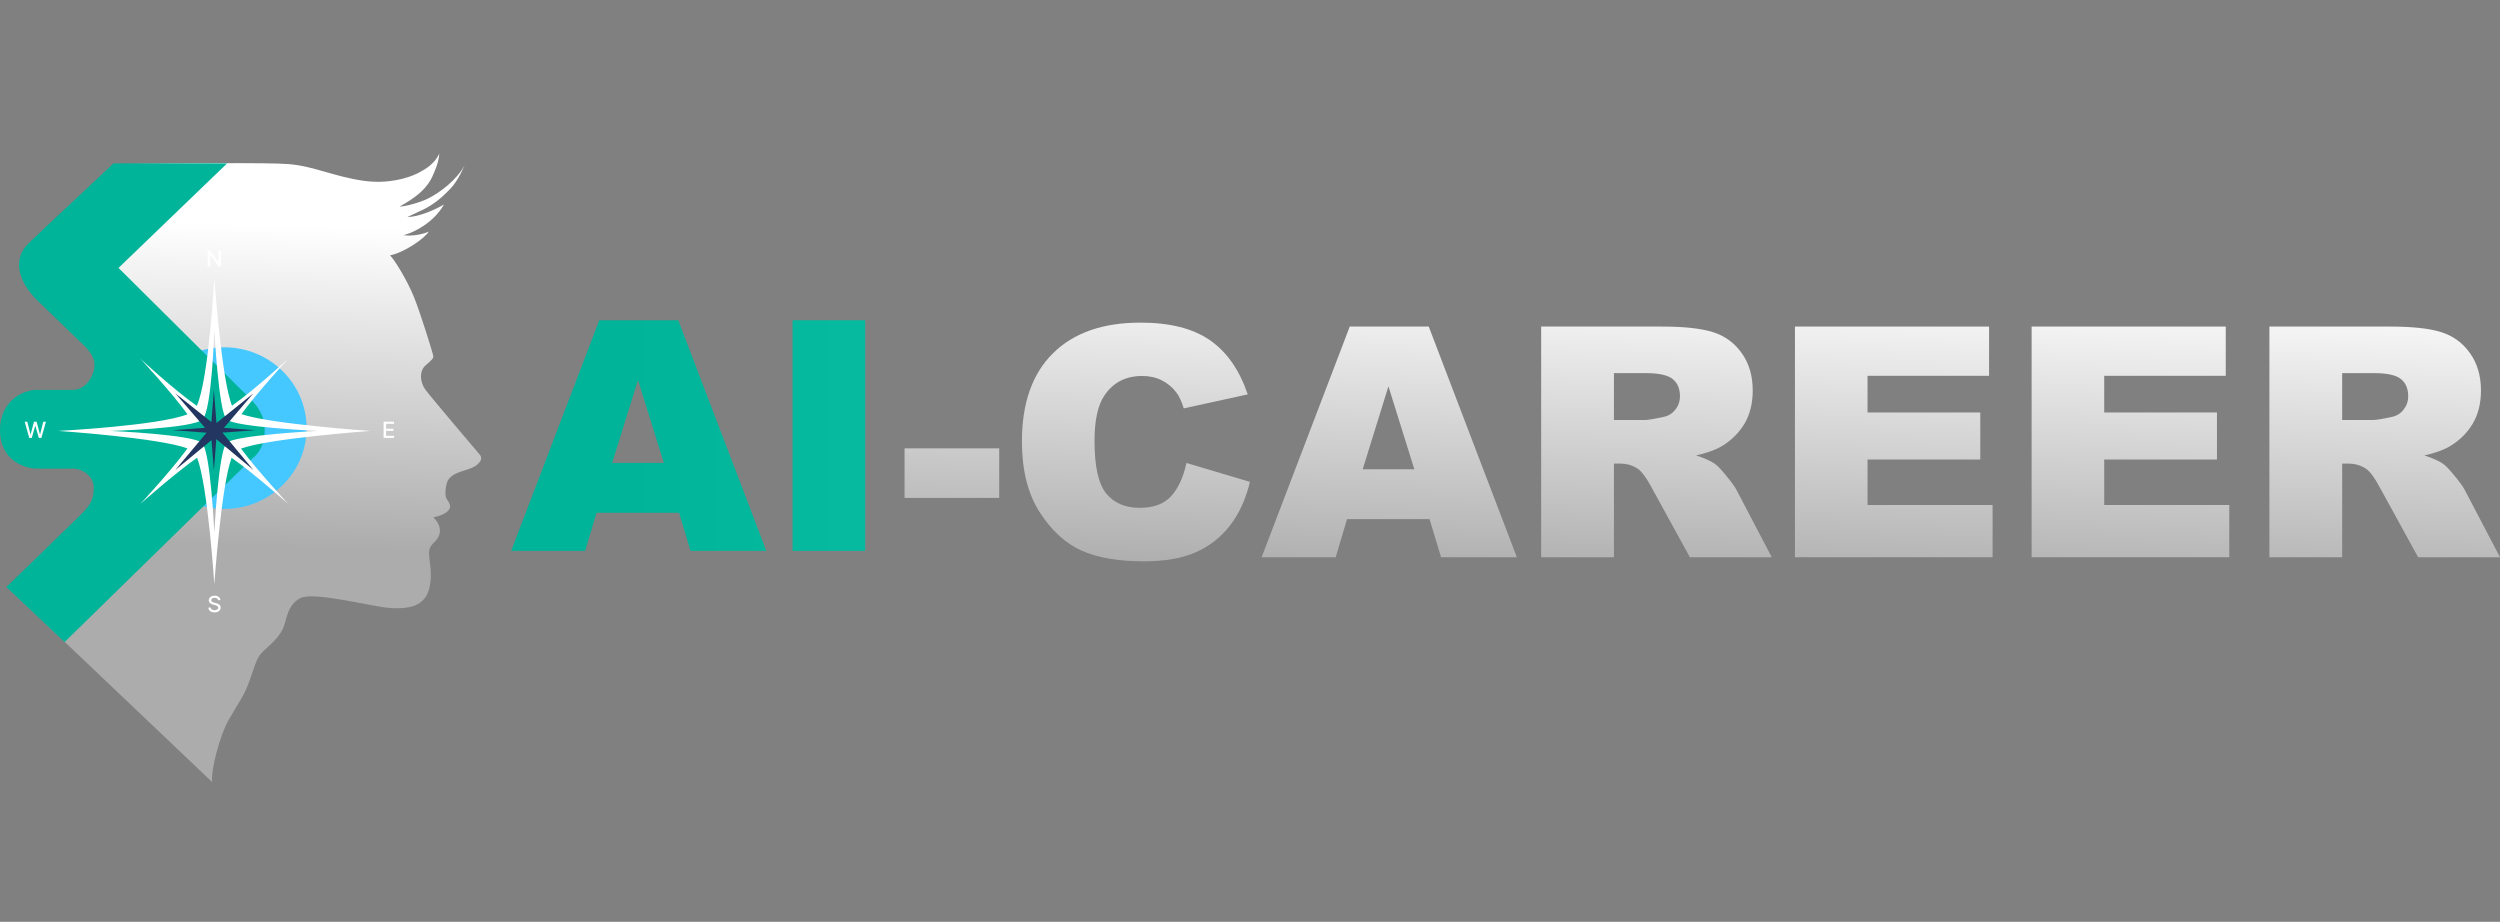
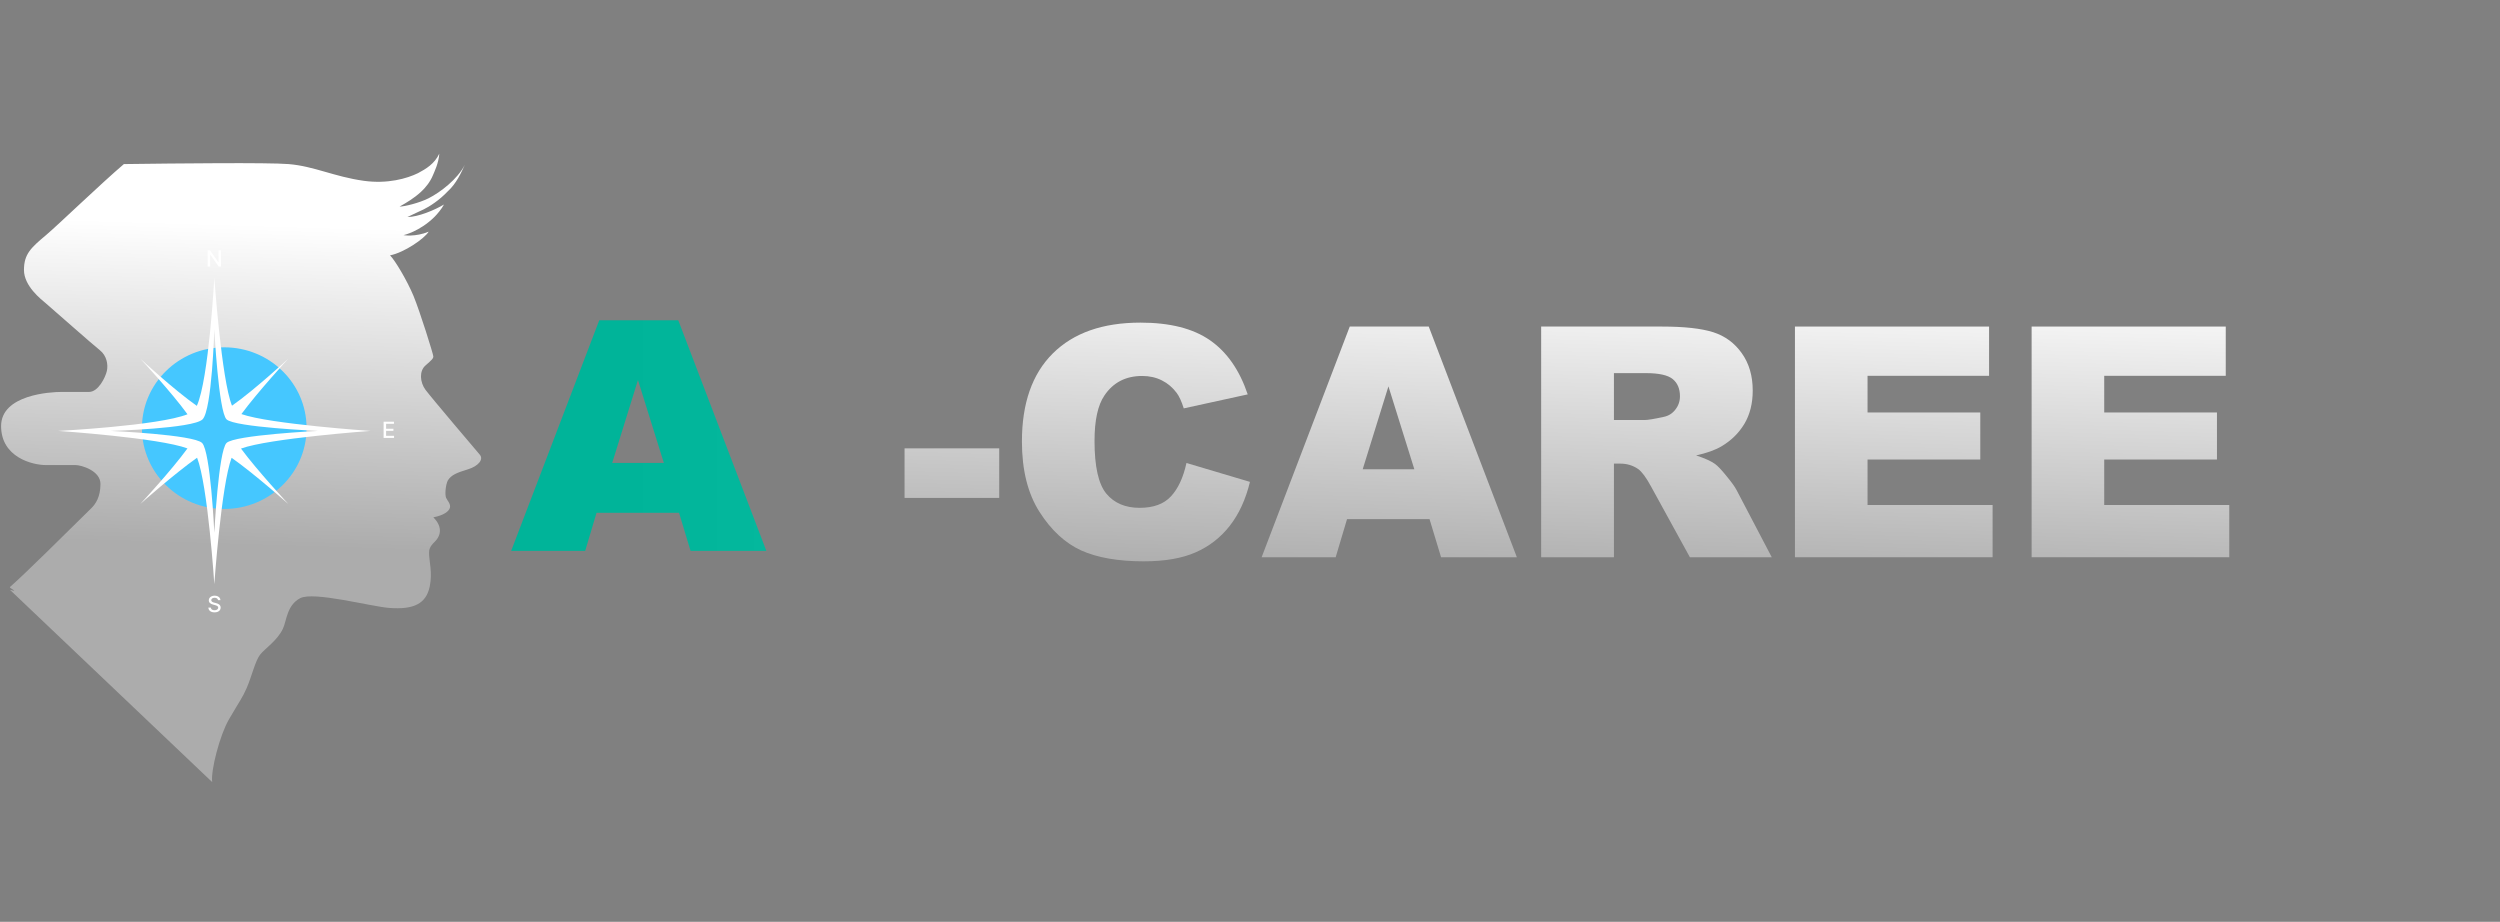
<svg xmlns="http://www.w3.org/2000/svg" width="179" height="66" viewBox="0 0 179 66" fill="none">
  <rect x="0" y="0" width="179" height="66" fill="#808080" stroke="none" />
  <path d="M16.391 51.51C15.74 52.627 15.076 55.185 15.194 56L0.712 42.231C1.446 42.43 0.626 42.106 0.712 42.031C1.853 41.033 4.805 38.09 6.533 36.394C6.838 36.094 7.193 35.595 7.193 34.647C7.193 33.7 5.821 33.3 5.415 33.3H3.292C2.338 33.3 0.079 32.752 0.079 30.507C0.079 28.262 3.608 28.062 4.409 28.062H6.38C7.041 28.062 7.549 27.014 7.651 26.565C7.752 26.116 7.651 25.468 7.143 25.069C6.634 24.67 3.647 22.026 3.292 21.726C2.936 21.427 1.716 20.479 1.716 19.331C1.716 18.184 2.224 17.735 3.292 16.837C4.145 16.119 7.21 13.162 8.87 11.748C12.63 11.698 19.196 11.629 20.659 11.748C22.489 11.898 23.912 12.646 26.046 12.946C27.753 13.185 29.151 12.779 29.93 12.397C30.489 12.098 31.099 11.748 31.455 11C31.404 11.698 31.099 12.297 30.998 12.547C30.803 13.024 30.462 13.445 30.134 13.744C29.642 14.193 29.14 14.492 28.609 14.792C28.937 14.792 30.004 14.542 30.693 14.193C31.517 13.775 32.748 12.846 33.284 11.798C33.03 12.347 32.675 13.145 32.065 13.694C31.455 14.343 30.744 14.792 30.337 14.991C30.173 15.072 29.676 15.29 29.168 15.54C29.93 15.54 31.127 15.041 31.788 14.642C31.635 14.941 31.309 15.334 31.099 15.54C30.032 16.588 28.891 16.837 28.891 16.837C28.891 16.837 29.727 16.987 30.693 16.588C30.388 17.087 28.942 18.084 27.926 18.284C28.282 18.633 29.145 20.08 29.603 21.177C30.06 22.275 31.026 25.368 31.026 25.518C31.026 25.667 30.924 25.767 30.467 26.166C30.009 26.565 30.06 27.364 30.467 27.912C30.873 28.461 34.232 32.416 34.351 32.552C34.656 32.901 34.227 33.382 33.516 33.6C32.703 33.849 32.319 33.999 32.065 34.398C31.912 34.697 31.839 35.396 31.94 35.645C32.008 35.812 32.285 36.078 32.217 36.344C32.149 36.61 31.788 36.892 31.026 37.042C31.635 37.641 31.638 38.287 31.127 38.788C30.771 39.138 30.721 39.337 30.721 39.587C30.721 40.185 30.975 40.983 30.771 41.981C30.517 43.228 29.626 43.66 27.875 43.528C26.554 43.428 22.461 42.328 21.495 42.829C20.53 43.331 20.526 44.453 20.253 45.024C19.846 45.873 18.983 46.421 18.627 46.87C18.271 47.319 18.035 48.408 17.661 49.265C17.356 49.963 17.204 50.113 16.391 51.51Z" fill="url(#paint0_linear_1707_26784)" />
  <path d="M16.056 36.442C19.312 36.442 21.951 33.851 21.951 30.655C21.951 27.459 19.312 24.868 16.056 24.868C12.801 24.868 10.162 27.459 10.162 30.655C10.162 33.851 12.801 36.442 16.056 36.442Z" fill="#45C7FF" />
-   <path d="M0.457 42.031L4.624 45.972C8.994 41.699 18.09 32.802 18.09 32.802C18.09 32.802 18.954 32.253 18.954 30.806C18.954 29.359 17.988 28.611 17.125 27.763C16.434 27.084 11.078 21.759 8.486 19.182L16.261 11.698H8.13C6.606 13.145 3.09 16.398 2.033 17.436C0.711 18.733 1.575 20.429 2.642 21.477C3.709 22.524 5.437 24.171 6.047 24.77C6.657 25.368 6.885 25.917 6.708 26.566C6.531 27.214 5.996 27.913 5.234 27.913H2.642C1.626 27.913 0 28.711 0 30.806C0 32.901 1.677 33.55 2.642 33.55H5.234C5.844 33.55 6.708 34.049 6.708 34.897C6.708 35.745 6.555 36.094 5.691 36.942C5 37.621 1.914 40.618 0.457 42.031Z" fill="url(#paint1_linear_1707_26784)" />
  <path d="M15.61 42.971C15.604 42.917 15.579 42.876 15.534 42.846C15.489 42.816 15.433 42.801 15.365 42.801C15.317 42.801 15.275 42.809 15.239 42.824C15.204 42.839 15.177 42.859 15.157 42.885C15.138 42.911 15.128 42.94 15.128 42.973C15.128 43.001 15.135 43.024 15.148 43.044C15.161 43.065 15.179 43.081 15.2 43.095C15.222 43.108 15.246 43.119 15.271 43.128C15.296 43.137 15.32 43.144 15.343 43.15L15.458 43.179C15.496 43.188 15.535 43.201 15.575 43.216C15.614 43.232 15.651 43.252 15.685 43.277C15.719 43.303 15.746 43.334 15.767 43.372C15.788 43.409 15.799 43.454 15.799 43.506C15.799 43.572 15.781 43.63 15.747 43.681C15.712 43.732 15.662 43.772 15.597 43.802C15.532 43.831 15.453 43.846 15.361 43.846C15.272 43.846 15.196 43.832 15.131 43.805C15.066 43.777 15.016 43.738 14.979 43.687C14.943 43.636 14.922 43.576 14.918 43.506H15.098C15.101 43.548 15.115 43.583 15.139 43.611C15.164 43.638 15.195 43.659 15.233 43.673C15.272 43.686 15.314 43.692 15.36 43.692C15.41 43.692 15.455 43.685 15.494 43.669C15.534 43.653 15.565 43.631 15.588 43.603C15.61 43.575 15.622 43.542 15.622 43.504C15.622 43.47 15.612 43.442 15.592 43.42C15.572 43.398 15.545 43.38 15.511 43.365C15.478 43.351 15.44 43.338 15.398 43.327L15.258 43.29C15.163 43.265 15.088 43.227 15.033 43.178C14.978 43.129 14.95 43.064 14.95 42.983C14.95 42.916 14.969 42.858 15.006 42.808C15.043 42.758 15.093 42.719 15.156 42.692C15.219 42.664 15.29 42.65 15.37 42.65C15.45 42.65 15.52 42.664 15.581 42.691C15.643 42.719 15.691 42.757 15.727 42.805C15.762 42.853 15.781 42.908 15.782 42.971H15.61Z" fill="white" />
  <path d="M15.822 17.921V19.082H15.659L15.057 18.231H15.046V19.082H14.868V17.921H15.033L15.635 18.774H15.646V17.921H15.822Z" fill="white" />
-   <path d="M2.094 31.355L1.766 30.194H1.953L2.184 31.093H2.195L2.434 30.194H2.62L2.86 31.093H2.871L3.101 30.194H3.289L2.96 31.355H2.781L2.532 30.485H2.523L2.274 31.355H2.094Z" fill="white" />
  <path d="M27.466 31.355V30.194H28.207V30.344H27.644V30.698H28.169V30.848H27.644V31.204H28.214V31.355H27.466Z" fill="white" />
  <path d="M15.345 19.879C15.345 19.879 15.859 27.192 16.611 29.049C18.236 27.912 20.642 25.681 20.644 25.68C20.644 25.68 18.45 28.063 17.284 29.648C19.324 30.367 26.524 30.854 26.524 30.854C26.524 30.854 19.259 31.383 17.256 32.118C18.415 33.69 20.644 36.085 20.644 36.085C20.642 36.083 18.191 33.907 16.583 32.777C15.842 34.732 15.345 41.83 15.345 41.83C15.345 41.83 14.883 34.736 14.111 32.773C12.504 33.903 10.048 36.083 10.046 36.085C10.046 36.085 12.272 33.691 13.422 32.107C11.39 31.346 4.166 30.854 4.166 30.854C4.166 30.854 11.368 30.482 13.425 29.662C12.276 28.078 10.046 25.68 10.046 25.68C10.047 25.681 12.467 27.924 14.092 29.059C14.954 27.168 15.345 19.879 15.345 19.879ZM15.345 23.57C15.345 23.57 15.176 29.364 14.502 30.027C13.827 30.689 7.926 30.854 7.926 30.854C7.926 30.854 13.861 31.119 14.468 31.715C15.075 32.311 15.345 38.136 15.345 38.138C15.345 38.136 15.645 32.282 16.222 31.715C16.799 31.149 22.762 30.854 22.764 30.854C22.762 30.854 16.795 30.589 16.222 30.027C15.648 29.463 15.345 23.57 15.345 23.57Z" fill="white" />
-   <path d="M15.499 30.288L18.142 28.162L16.034 30.635L18.261 30.802L15.925 30.976L18.142 33.65L15.489 31.443L15.314 33.695L15.145 31.512L12.552 33.65L14.787 30.982L12.367 30.802L14.678 30.629L12.552 28.162L15.135 30.221L15.314 27.908L15.499 30.288Z" fill="#233661" />
  <path d="M48.62 36.718H42.712L41.899 39.444H36.598L42.907 22.929H48.563L54.871 39.444H49.444L48.62 36.718ZM47.532 33.147L45.678 27.21L43.834 33.147H47.532Z" fill="url(#paint2_linear_1707_26784)" />
-   <path d="M56.749 22.929H61.947V39.444H56.749V22.929Z" fill="url(#paint3_linear_1707_26784)" />
+   <path d="M56.749 22.929H61.947V39.444V22.929Z" fill="url(#paint3_linear_1707_26784)" />
  <path d="M64.766 32.102H71.544V35.651H64.766V32.102Z" fill="url(#paint4_linear_1707_26784)" />
  <path d="M84.951 33.15L89.497 34.502C89.192 35.756 88.711 36.804 88.054 37.645C87.398 38.486 86.581 39.121 85.604 39.549C84.635 39.977 83.398 40.191 81.894 40.191C80.07 40.191 78.578 39.932 77.418 39.414C76.265 38.888 75.269 37.968 74.429 36.654C73.59 35.339 73.17 33.657 73.17 31.606C73.17 28.872 73.906 26.773 75.379 25.308C76.86 23.836 78.952 23.1 81.654 23.1C83.768 23.1 85.428 23.521 86.635 24.362C87.848 25.203 88.749 26.495 89.337 28.238L84.757 29.24C84.597 28.737 84.429 28.369 84.253 28.136C83.963 27.745 83.608 27.445 83.188 27.235C82.768 27.024 82.299 26.919 81.78 26.919C80.604 26.919 79.704 27.385 79.078 28.316C78.605 29.007 78.368 30.093 78.368 31.572C78.368 33.405 78.65 34.663 79.215 35.347C79.78 36.023 80.574 36.361 81.597 36.361C82.589 36.361 83.337 36.087 83.841 35.538C84.352 34.99 84.722 34.194 84.951 33.15Z" fill="url(#paint5_linear_1707_26784)" />
  <path d="M102.355 37.172H96.447L95.634 39.898H90.333L96.642 23.382H102.298L108.607 39.898H103.18L102.355 37.172ZM101.267 33.6L99.412 27.663L97.569 33.6H101.267Z" fill="url(#paint6_linear_1707_26784)" />
  <path d="M110.347 39.898V23.382H118.992C120.595 23.382 121.82 23.517 122.667 23.787C123.514 24.058 124.198 24.561 124.717 25.297C125.236 26.026 125.495 26.916 125.495 27.967C125.495 28.883 125.297 29.676 124.9 30.344C124.503 31.005 123.957 31.542 123.262 31.955C122.82 32.218 122.213 32.436 121.442 32.609C122.06 32.812 122.511 33.014 122.793 33.217C122.984 33.352 123.259 33.642 123.617 34.085C123.984 34.528 124.228 34.87 124.35 35.11L126.858 39.898H120.995L118.225 34.851C117.873 34.197 117.56 33.773 117.286 33.578C116.912 33.322 116.488 33.195 116.015 33.195H115.557V39.898H110.347ZM115.557 30.074H117.744C117.98 30.074 118.438 29.999 119.118 29.849C119.461 29.781 119.74 29.608 119.953 29.33C120.175 29.052 120.285 28.733 120.285 28.373C120.285 27.839 120.114 27.43 119.77 27.145C119.427 26.859 118.782 26.716 117.835 26.716H115.557V30.074Z" fill="url(#paint7_linear_1707_26784)" />
  <path d="M128.518 23.382H142.418V26.908H133.716V29.533H141.788V32.902H133.716V36.158H142.67V39.898H128.518V23.382Z" fill="url(#paint8_linear_1707_26784)" />
  <path d="M145.464 23.382H159.364V26.908H150.662V29.533H158.734V32.902H150.662V36.158H159.616V39.898H145.464V23.382Z" fill="url(#paint9_linear_1707_26784)" />
-   <path d="M162.489 39.898V23.382H171.134C172.737 23.382 173.962 23.517 174.809 23.787C175.657 24.058 176.34 24.561 176.859 25.297C177.378 26.026 177.637 26.916 177.637 27.967C177.637 28.883 177.439 29.676 177.042 30.344C176.645 31.005 176.099 31.542 175.405 31.955C174.962 32.218 174.355 32.436 173.584 32.609C174.203 32.812 174.653 33.014 174.935 33.217C175.126 33.352 175.401 33.642 175.76 34.085C176.126 34.528 176.37 34.87 176.492 35.11L179 39.898H173.138L170.367 34.851C170.016 34.197 169.703 33.773 169.428 33.578C169.054 33.322 168.63 33.195 168.157 33.195H167.699V39.898H162.489ZM167.699 30.074H169.886C170.123 30.074 170.581 29.999 171.26 29.849C171.603 29.781 171.882 29.608 172.096 29.33C172.317 29.052 172.428 28.733 172.428 28.373C172.428 27.839 172.256 27.43 171.913 27.145C171.569 26.859 170.924 26.716 169.978 26.716H167.699V30.074Z" fill="url(#paint10_linear_1707_26784)" />
  <defs>
    <linearGradient id="paint0_linear_1707_26784" x1="141.133" y1="19.786" x2="140.435" y2="42.811" gradientUnits="userSpaceOnUse">
      <stop stop-color="white" />
      <stop offset="1" stop-color="#ACACAC" />
    </linearGradient>
    <linearGradient id="paint1_linear_1707_26784" x1="44.69" y1="36.085" x2="204.503" y2="36.085" gradientUnits="userSpaceOnUse">
      <stop stop-color="#00B499" />
      <stop offset="1" stop-color="#3CF0D5" />
    </linearGradient>
    <linearGradient id="paint2_linear_1707_26784" x1="44.69" y1="36.085" x2="204.503" y2="36.085" gradientUnits="userSpaceOnUse">
      <stop stop-color="#00B499" />
      <stop offset="1" stop-color="#3CF0D5" />
    </linearGradient>
    <linearGradient id="paint3_linear_1707_26784" x1="44.69" y1="36.085" x2="204.503" y2="36.085" gradientUnits="userSpaceOnUse">
      <stop stop-color="#00B499" />
      <stop offset="1" stop-color="#3CF0D5" />
    </linearGradient>
    <linearGradient id="paint4_linear_1707_26784" x1="141.133" y1="19.786" x2="140.435" y2="42.811" gradientUnits="userSpaceOnUse">
      <stop stop-color="white" />
      <stop offset="1" stop-color="#ACACAC" />
    </linearGradient>
    <linearGradient id="paint5_linear_1707_26784" x1="141.133" y1="19.786" x2="140.435" y2="42.811" gradientUnits="userSpaceOnUse">
      <stop stop-color="white" />
      <stop offset="1" stop-color="#ACACAC" />
    </linearGradient>
    <linearGradient id="paint6_linear_1707_26784" x1="141.133" y1="19.786" x2="140.435" y2="42.811" gradientUnits="userSpaceOnUse">
      <stop stop-color="white" />
      <stop offset="1" stop-color="#ACACAC" />
    </linearGradient>
    <linearGradient id="paint7_linear_1707_26784" x1="141.133" y1="19.786" x2="140.435" y2="42.811" gradientUnits="userSpaceOnUse">
      <stop stop-color="white" />
      <stop offset="1" stop-color="#ACACAC" />
    </linearGradient>
    <linearGradient id="paint8_linear_1707_26784" x1="141.133" y1="19.786" x2="140.435" y2="42.811" gradientUnits="userSpaceOnUse">
      <stop stop-color="white" />
      <stop offset="1" stop-color="#ACACAC" />
    </linearGradient>
    <linearGradient id="paint9_linear_1707_26784" x1="141.133" y1="19.786" x2="140.435" y2="42.811" gradientUnits="userSpaceOnUse">
      <stop stop-color="white" />
      <stop offset="1" stop-color="#ACACAC" />
    </linearGradient>
    <linearGradient id="paint10_linear_1707_26784" x1="141.133" y1="19.786" x2="140.435" y2="42.811" gradientUnits="userSpaceOnUse">
      <stop stop-color="white" />
      <stop offset="1" stop-color="#ACACAC" />
    </linearGradient>
  </defs>
</svg>